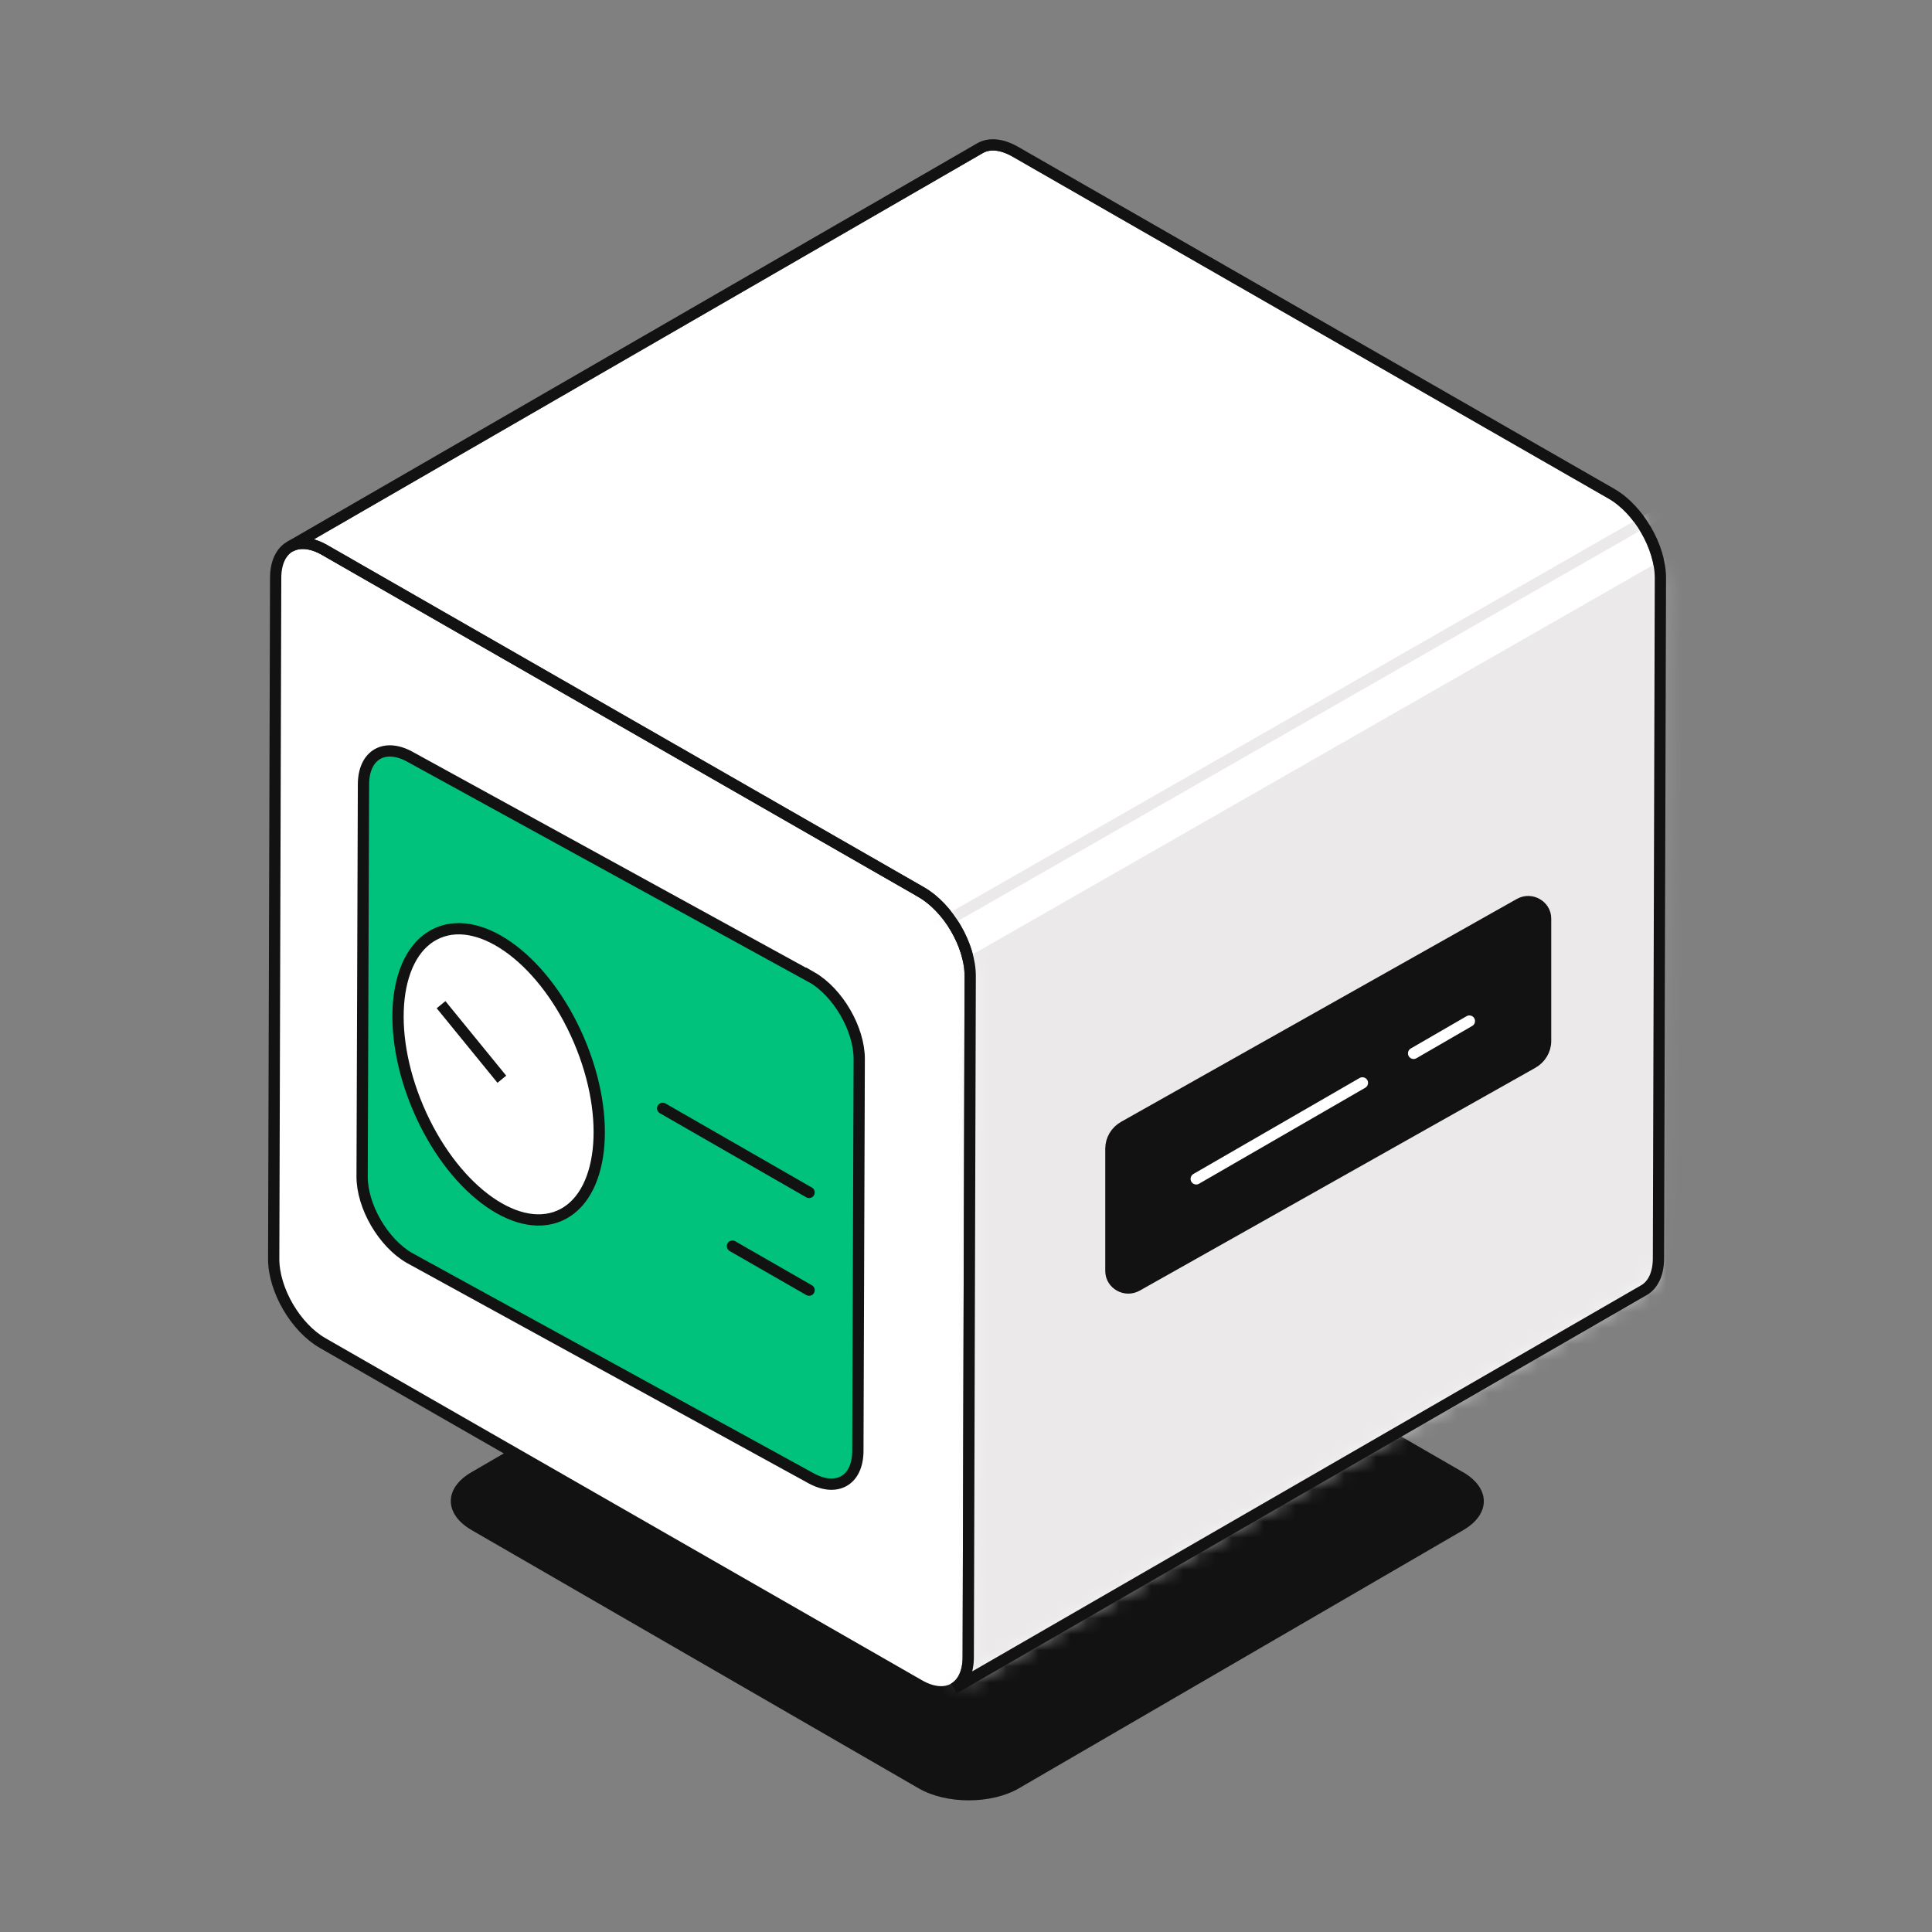
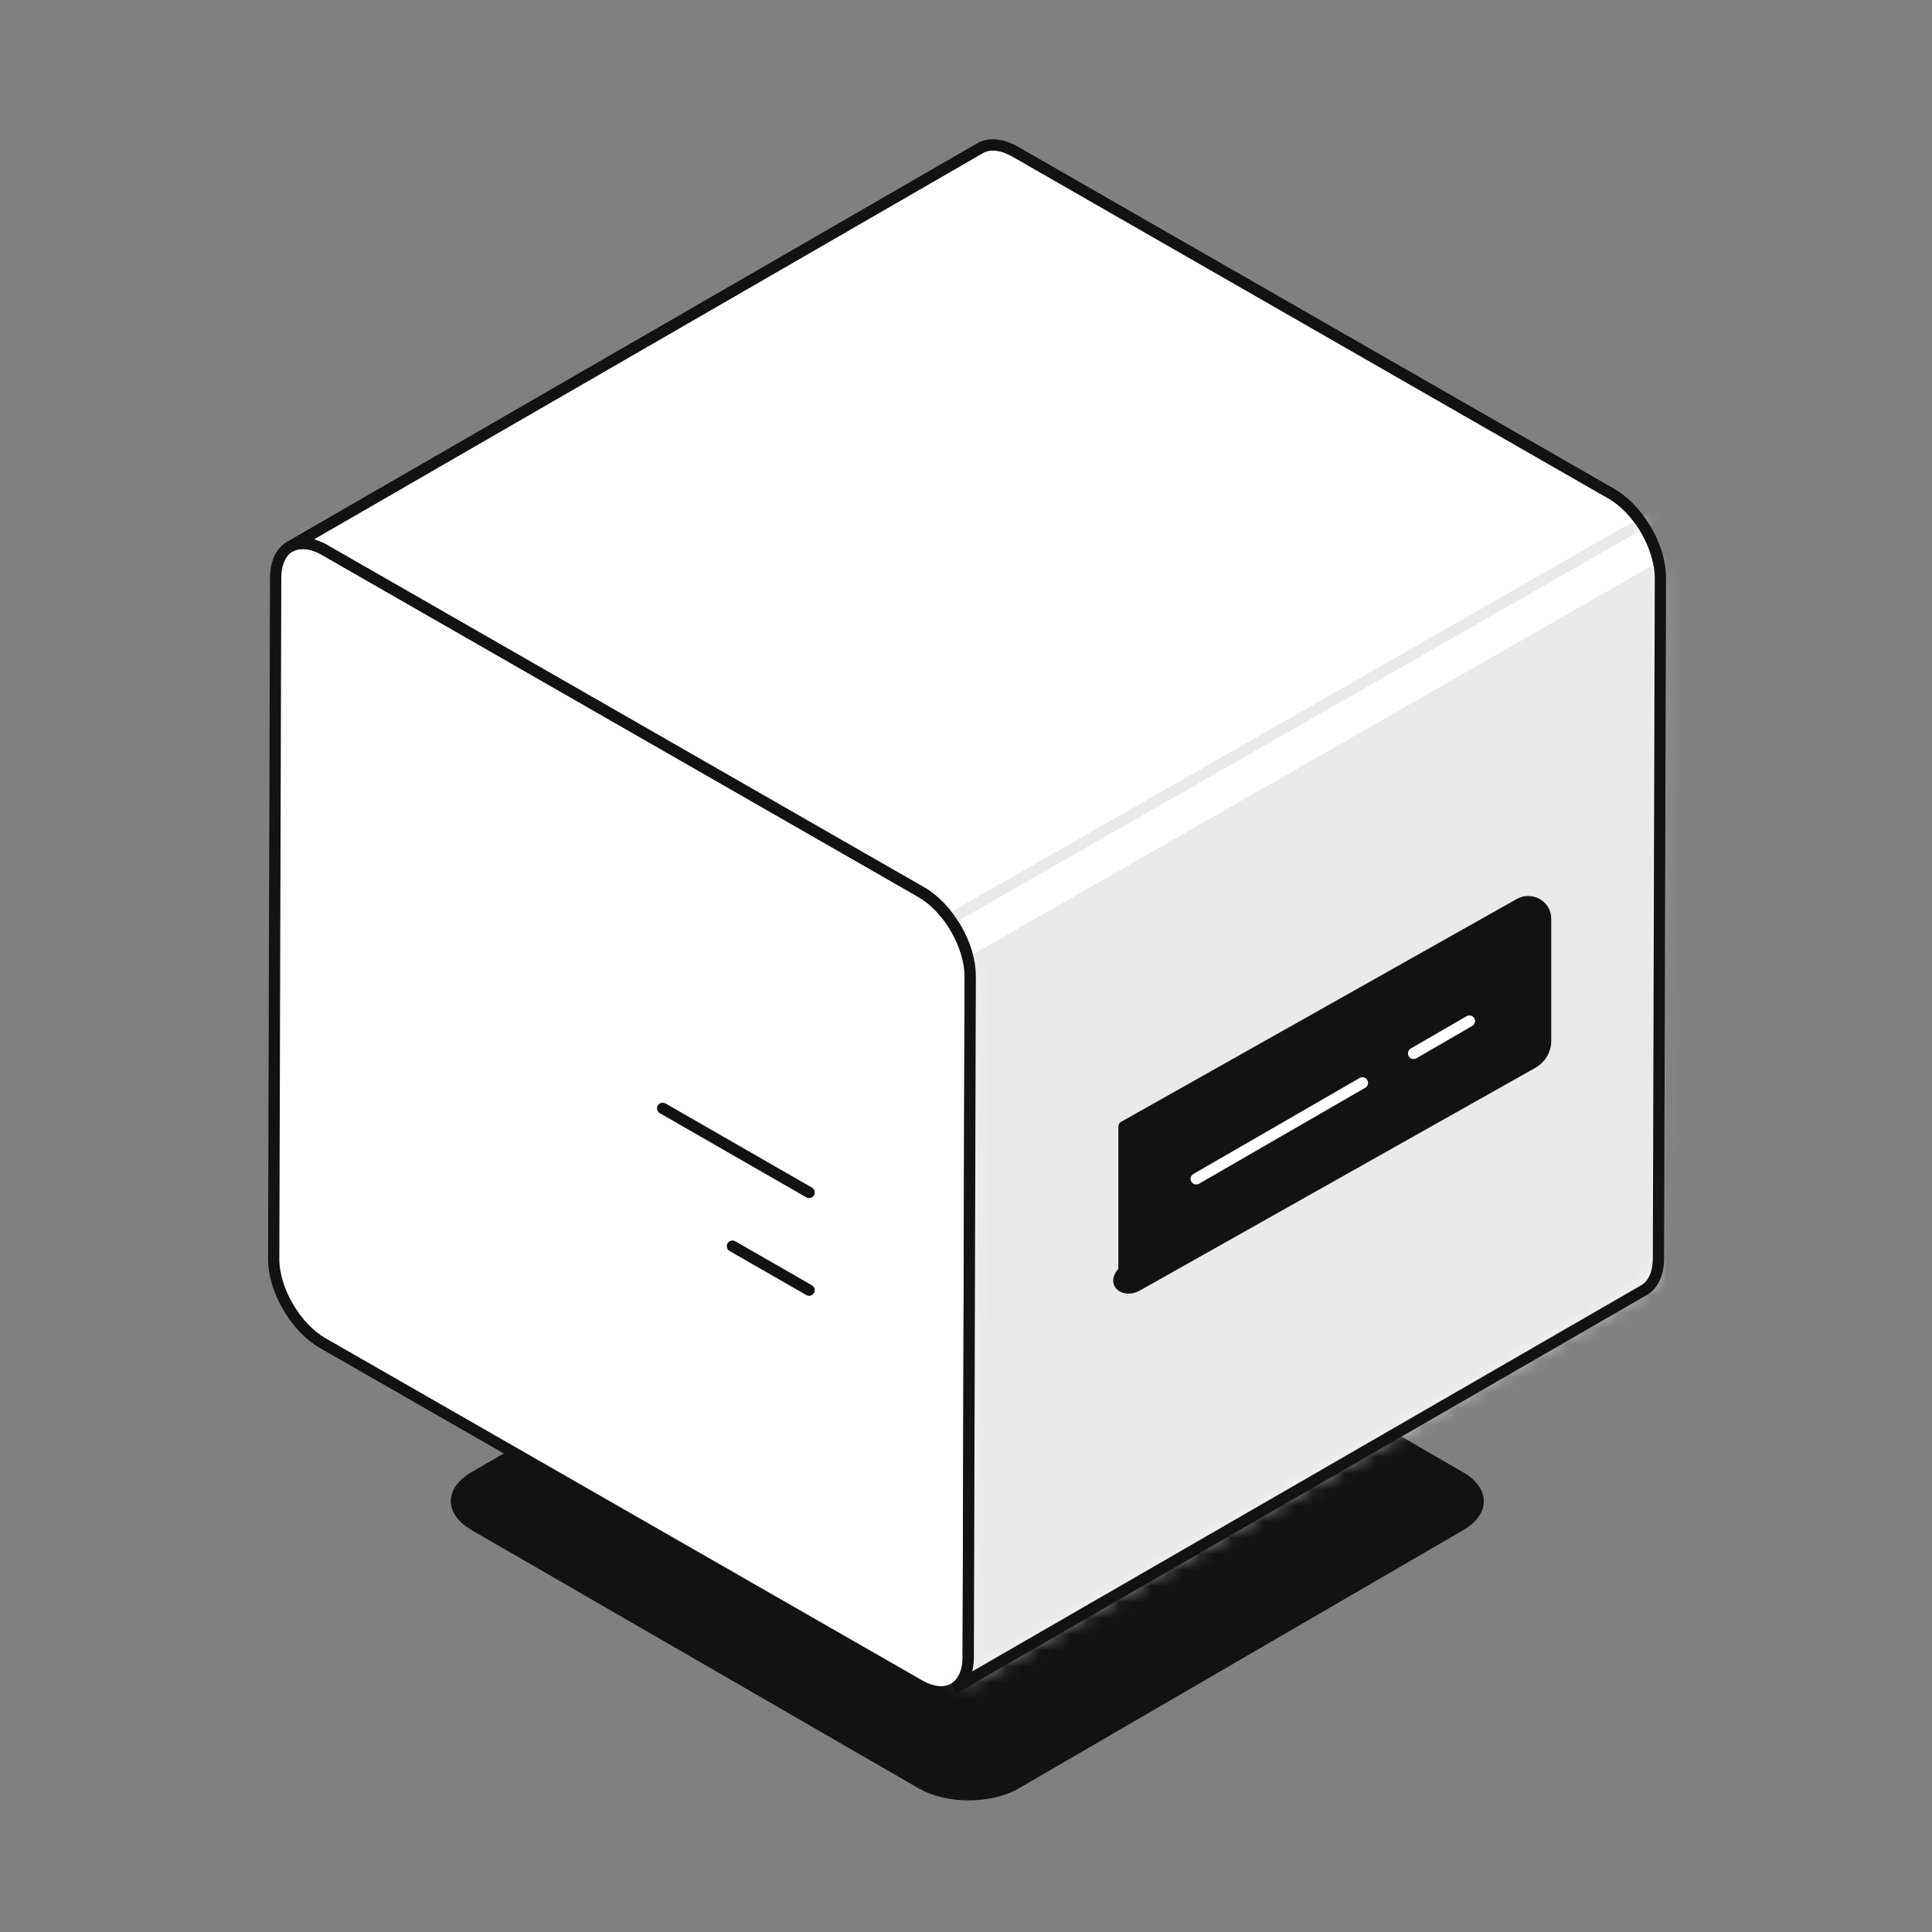
<svg xmlns="http://www.w3.org/2000/svg" width="120" height="120" viewBox="0 0 120 120" fill="none">
  <rect x="0" y="0" width="120" height="120" fill="#808080" stroke="none" />
  <path d="M90.865 91.434C92.588 92.429 92.597 94.045 90.883 95.04L63.283 111.077C61.569 112.072 58.78 112.072 57.058 111.077L29.298 95.04C27.575 94.045 27.566 92.438 29.28 91.443L56.871 75.405C58.585 74.41 61.373 74.41 63.096 75.405L90.874 91.443L90.865 91.434Z" fill="#121212" />
  <path d="M57.22 55.412C58.906 56.379 60.27 58.718 60.261 60.643L60.139 102.926C60.139 104.851 58.767 105.636 57.081 104.661L20.041 83.42C18.355 82.453 16.991 80.106 17 78.181L17.122 35.898C17.122 33.973 18.494 33.196 20.18 34.163L57.22 55.404V55.412Z" fill="white" stroke="#121212" stroke-width="0.7" stroke-miterlimit="10" />
  <path d="M100.09 30.667L63.05 9.417C62.199 8.934 61.434 8.882 60.878 9.202L18.008 33.955C18.564 33.636 19.329 33.679 20.18 34.171L57.22 55.412C58.906 56.379 60.27 58.718 60.261 60.642L60.139 102.926C60.139 103.884 59.801 104.557 59.245 104.876L102.115 80.131C102.662 79.812 103.001 79.139 103.01 78.181L103.131 35.897C103.131 33.973 101.776 31.634 100.09 30.667Z" fill="white" stroke="#121212" stroke-width="0.7" stroke-miterlimit="10" />
  <mask id="mask0_587_10956" style="mask-type:alpha" maskUnits="userSpaceOnUse" x="18" y="9" width="86" height="96">
    <path d="M100.09 30.667L63.05 9.417C62.199 8.934 61.434 8.882 60.878 9.202L18.008 33.955C18.564 33.636 19.329 33.679 20.18 34.171L57.22 55.412C58.906 56.379 60.27 58.718 60.261 60.642L60.139 102.926C60.139 103.884 59.801 104.557 59.245 104.876L102.115 80.131C102.662 79.812 103.001 79.139 103.01 78.181L103.131 35.897C103.131 33.973 101.776 31.634 100.09 30.667Z" fill="white" />
  </mask>
  <g mask="url(#mask0_587_10956)">
    <path d="M106.39 32.971L57.241 61.096V113.971L107.52 89.221L106.39 32.971Z" fill="#EBE9E9" />
    <path d="M106.39 29.971L57.241 58.096V110.971L107.52 86.221L106.39 29.971Z" stroke="#EBE9E9" stroke-width="0.7" />
    <path d="M100.09 30.667L63.05 9.417C62.199 8.934 61.434 8.882 60.878 9.202L18.008 33.955C18.564 33.636 19.329 33.679 20.18 34.171L57.22 55.412C58.906 56.379 60.27 58.718 60.261 60.642L60.139 102.926C60.139 103.884 59.801 104.557 59.245 104.876L102.115 80.131C102.662 79.812 103.001 79.139 103.01 78.181L103.131 35.897C103.131 33.973 101.776 31.634 100.09 30.667Z" stroke="#121212" stroke-width="0.7" stroke-miterlimit="10" />
-     <path d="M70.616 79.859L95.188 66.021C95.688 65.739 96 65.222 96 64.659V57.054C96 56.248 95.102 55.738 94.384 56.141L69.812 69.979C69.312 70.261 69 70.778 69 71.341V78.945C69 79.752 69.898 80.262 70.616 79.859Z" fill="#121212" stroke="#121212" stroke-width="0.7" stroke-linecap="round" stroke-linejoin="round" />
+     <path d="M70.616 79.859L95.188 66.021C95.688 65.739 96 65.222 96 64.659V57.054C96 56.248 95.102 55.738 94.384 56.141L69.812 69.979V78.945C69 79.752 69.898 80.262 70.616 79.859Z" fill="#121212" stroke="#121212" stroke-width="0.7" stroke-linecap="round" stroke-linejoin="round" />
    <path d="M84.622 67.26L74.299 73.221" stroke="white" stroke-width="0.7" stroke-linecap="round" stroke-linejoin="round" />
    <path d="M91.266 63.421L87.802 65.426" stroke="white" stroke-width="0.7" stroke-linecap="round" stroke-linejoin="round" />
  </g>
-   <path d="M50.41 60.69C52.045 61.628 53.368 63.905 53.368 65.771L53.284 90.106C53.284 91.973 51.944 92.718 50.309 91.78L25.441 78.139C23.806 77.202 22.483 74.933 22.492 73.067L22.576 48.732C22.576 46.865 23.908 46.103 25.542 47.049L50.41 60.699V60.69Z" fill="#00C27C" stroke="#121212" stroke-width="0.7" stroke-miterlimit="10" />
-   <path d="M25.978 68.844C23.903 63.989 24.457 59.106 27.214 57.938C29.971 56.77 33.889 59.759 35.964 64.614C38.039 69.469 37.485 74.352 34.728 75.521C31.971 76.689 28.053 73.7 25.978 68.844Z" fill="white" stroke="#121212" stroke-width="0.7" stroke-linecap="round" stroke-linejoin="round" />
-   <path d="M30.949 66.762L27.616 62.674" stroke="#121212" stroke-width="0.7" stroke-linecap="square" stroke-linejoin="round" />
  <path d="M50.254 74.065L44.191 70.582L41.159 68.84" stroke="#121212" stroke-width="0.7" stroke-linecap="round" stroke-linejoin="round" />
  <path d="M50.254 80.134L47.08 78.311L45.493 77.399" stroke="#121212" stroke-width="0.7" stroke-linecap="round" stroke-linejoin="round" />
</svg>